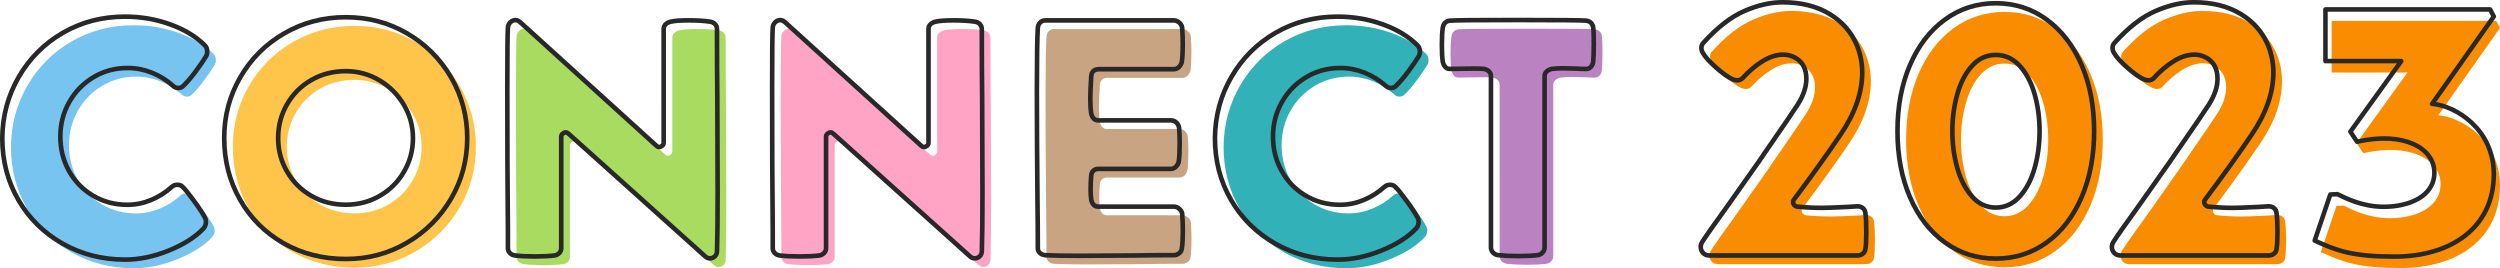
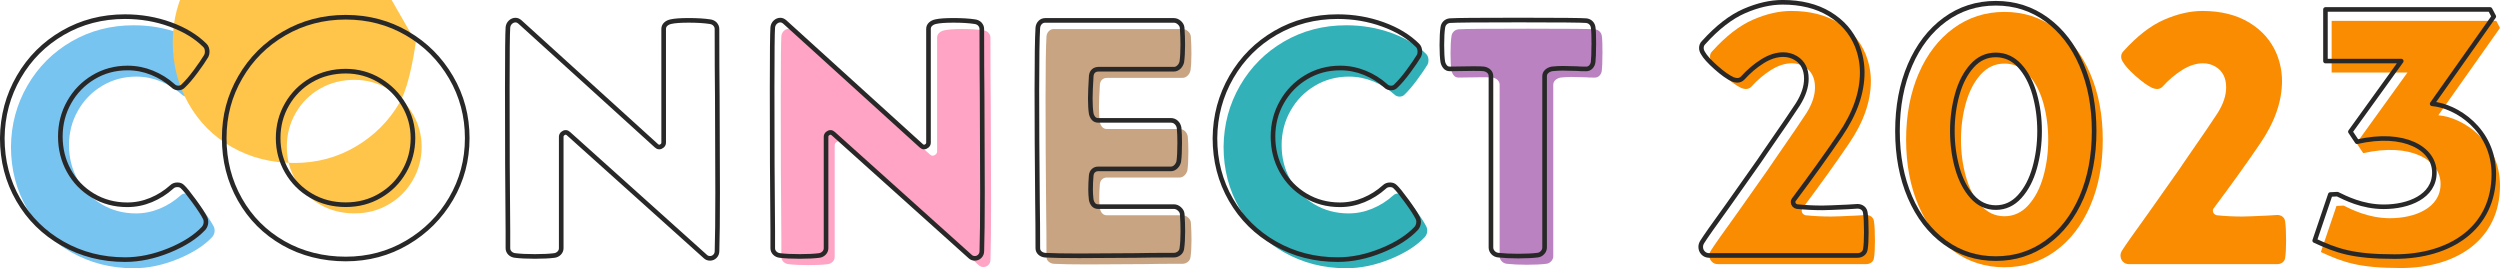
<svg xmlns="http://www.w3.org/2000/svg" id="_レイヤー_2" viewBox="0 0 686.49 73.66">
  <defs>
    <style>.cls-1{fill:#fa8c01;}.cls-2{fill:#ffc44a;}.cls-3{fill:#ffa4c4;}.cls-4{fill:#bb82c1;}.cls-5{fill:#a9db61;}.cls-6{fill:#c8a482;}.cls-7{fill:#32b1b9;}.cls-8{fill:#77c4f1;}.cls-9{stroke-width:1.25px;}.cls-9,.cls-10{fill:none;stroke:#282828;stroke-linecap:round;stroke-linejoin:round;}.cls-10{stroke-width:1.27px;}</style>
  </defs>
  <g id="_イラスト">
    <path class="cls-8" d="m58.68,62.16c.17.35.26.73.26,1.13,0,.64-.2,1.22-.61,1.74-2.21,2.38-5.37,4.41-9.5,6.1-4.12,1.68-8.16,2.53-12.11,2.53-6.27,0-11.99-1.47-17.16-4.4-5.17-2.93-9.22-6.94-12.15-12.02-2.93-5.08-4.4-10.73-4.4-16.94.06-6.1,1.57-11.7,4.53-16.81,2.96-5.11,7-9.15,12.11-12.11,5.11-2.96,10.8-4.44,17.07-4.44,4.36,0,8.49.71,12.41,2.13,3.92,1.42,7.1,3.35,9.54,5.79.41.41.61.99.61,1.74,0,.41-.09.78-.26,1.13-.7,1.16-1.67,2.59-2.92,4.27-1.25,1.69-2.37,2.99-3.35,3.92-.35.41-.81.61-1.39.61s-1.08-.2-1.48-.61c-1.69-1.51-3.6-2.7-5.75-3.57-2.15-.87-4.39-1.31-6.71-1.31-3.43,0-6.55.84-9.37,2.53-2.82,1.69-5.04,3.96-6.66,6.84-1.63,2.87-2.44,6.03-2.44,9.45s.78,6.56,2.35,9.41c1.57,2.85,3.76,5.11,6.58,6.8,2.82,1.68,5.97,2.53,9.45,2.53,2.27,0,4.44-.44,6.53-1.31,2.09-.87,3.98-2.06,5.66-3.57.41-.41.93-.61,1.57-.61.58,0,1.05.17,1.39.52.64.58,1.7,1.89,3.18,3.92,1.48,2.03,2.48,3.57,3.01,4.62Z" />
-     <path class="cls-2" d="m114.17,11.55c5.08,2.96,9.1,6.98,12.07,12.07,2.96,5.08,4.44,10.64,4.44,16.68s-1.48,11.59-4.44,16.64c-2.96,5.05-6.98,9.08-12.07,12.07-5.08,2.99-10.7,4.49-16.86,4.49s-12.04-1.45-17.12-4.36c-5.08-2.9-9.06-6.9-11.93-11.98-2.88-5.08-4.31-10.7-4.31-16.86s1.47-11.6,4.4-16.68c2.93-5.08,6.95-9.1,12.07-12.07,5.11-2.96,10.74-4.44,16.9-4.44s11.77,1.48,16.86,4.44Zm-7.49,44.6c2.82-1.63,5.04-3.85,6.66-6.66,1.63-2.82,2.44-5.88,2.44-9.19s-.83-6.29-2.48-9.1c-1.66-2.82-3.89-5.07-6.71-6.75-2.82-1.68-5.91-2.53-9.28-2.53s-6.64.81-9.45,2.44c-2.82,1.63-5.04,3.85-6.66,6.66-1.63,2.82-2.44,5.91-2.44,9.28s.81,6.37,2.44,9.19c1.63,2.82,3.85,5.04,6.66,6.66,2.82,1.63,5.97,2.44,9.45,2.44s6.55-.81,9.37-2.44Z" />
-     <path class="cls-5" d="m198.69,8.98c.38.38.57.83.57,1.35,0,7.55.03,13.76.09,18.64l.09,26.31c0,7.09-.06,12.43-.17,16.03,0,.58-.19,1.06-.57,1.44-.38.38-.83.57-1.35.57s-.96-.17-1.31-.52l-37.55-33.71c-.23-.23-.49-.35-.78-.35s-.57.12-.83.35c-.26.23-.39.52-.39.87v30.58c0,.52-.19.97-.57,1.35-.38.38-.83.59-1.35.65-1.34.17-3.11.26-5.31.26s-4.01-.09-5.4-.26c-.58-.06-1.06-.27-1.44-.65-.38-.38-.57-.83-.57-1.35v-4.79c-.12-11.27-.17-24.33-.17-39.2,0-9.58.06-15.13.17-16.64.06-.58.29-1.06.7-1.44.41-.38.87-.57,1.39-.57.41,0,.81.17,1.22.52l37.46,33.98c.23.23.49.35.78.35s.57-.12.83-.35c.26-.23.39-.52.39-.87V10.33c0-.52.19-.96.57-1.31.38-.35.86-.58,1.44-.7.99-.23,2.61-.35,4.88-.35s4.24.12,5.75.35c.58.06,1.06.28,1.44.65Z" />
+     <path class="cls-2" d="m114.17,11.55s-1.48,11.59-4.44,16.64c-2.96,5.05-6.98,9.08-12.07,12.07-5.08,2.99-10.7,4.49-16.86,4.49s-12.04-1.45-17.12-4.36c-5.08-2.9-9.06-6.9-11.93-11.98-2.88-5.08-4.31-10.7-4.31-16.86s1.47-11.6,4.4-16.68c2.93-5.08,6.95-9.1,12.07-12.07,5.11-2.96,10.74-4.44,16.9-4.44s11.77,1.48,16.86,4.44Zm-7.49,44.6c2.82-1.63,5.04-3.85,6.66-6.66,1.63-2.82,2.44-5.88,2.44-9.19s-.83-6.29-2.48-9.1c-1.66-2.82-3.89-5.07-6.71-6.75-2.82-1.68-5.91-2.53-9.28-2.53s-6.64.81-9.45,2.44c-2.82,1.63-5.04,3.85-6.66,6.66-1.63,2.82-2.44,5.91-2.44,9.28s.81,6.37,2.44,9.19c1.63,2.82,3.85,5.04,6.66,6.66,2.82,1.63,5.97,2.44,9.45,2.44s6.55-.81,9.37-2.44Z" />
    <path class="cls-3" d="m271.4,8.98c.38.38.57.83.57,1.35,0,7.55.03,13.76.09,18.64l.09,26.31c0,7.09-.06,12.43-.17,16.03,0,.58-.19,1.06-.57,1.44-.38.38-.83.57-1.35.57s-.96-.17-1.31-.52l-37.55-33.71c-.23-.23-.49-.35-.78-.35s-.57.12-.83.35c-.26.23-.39.52-.39.87v30.58c0,.52-.19.97-.57,1.35-.38.38-.83.59-1.35.65-1.34.17-3.11.26-5.31.26s-4.01-.09-5.4-.26c-.58-.06-1.06-.27-1.44-.65-.38-.38-.57-.83-.57-1.35v-4.79c-.12-11.27-.17-24.33-.17-39.2,0-9.58.06-15.13.17-16.64.06-.58.29-1.06.7-1.44.41-.38.87-.57,1.39-.57.41,0,.81.17,1.22.52l37.46,33.98c.23.23.49.35.78.35s.57-.12.83-.35c.26-.23.39-.52.39-.87V10.33c0-.52.19-.96.57-1.31.38-.35.86-.58,1.44-.7.99-.23,2.61-.35,4.88-.35s4.24.12,5.75.35c.58.06,1.06.28,1.44.65Z" />
    <path class="cls-6" d="m303.95,21.39c-.52,0-.96.16-1.31.48-.35.32-.55.77-.61,1.35-.17,2.79-.26,4.85-.26,6.19,0,1.74.09,3.14.26,4.18.12.52.33.96.65,1.31.32.35.74.52,1.26.52h19.95c.58,0,1.07.19,1.48.57.41.38.67.86.78,1.44.12,1.16.17,2.56.17,4.18,0,2.26-.09,3.98-.26,5.14-.12.52-.38.99-.78,1.39s-.87.61-1.39.61h-19.95c-.52,0-.96.16-1.31.48-.35.32-.55.77-.61,1.35-.12,1.39-.17,2.67-.17,3.83,0,.93.06,1.86.17,2.79.12.58.33,1.05.65,1.39.32.35.74.52,1.26.52h20.82c.52,0,1.02.2,1.48.61.46.41.73.87.78,1.39.12,1.63.17,3.22.17,4.79,0,1.92-.09,3.46-.26,4.62-.06.58-.3,1.05-.74,1.39-.44.35-.91.52-1.44.52-4.24,0-7.75.03-10.54.09l-15.51.09c-4.12,0-7.23-.06-9.32-.17-.58-.06-1.06-.26-1.44-.61-.38-.35-.57-.78-.57-1.31,0-4.59-.03-8.77-.09-12.54-.12-12.2-.17-22.5-.17-30.93s.09-14.46.26-17.07c.06-.58.27-1.06.65-1.44s.83-.57,1.35-.57h35.37c.52,0,1.02.2,1.48.61.46.41.73.87.78,1.39.12,1.63.17,3.19.17,4.7,0,1.92-.09,3.48-.26,4.7-.12.52-.38.99-.78,1.39s-.87.61-1.39.61h-20.82Z" />
    <path class="cls-7" d="m391.66,62.16c.17.35.26.73.26,1.13,0,.64-.2,1.22-.61,1.74-2.21,2.38-5.37,4.41-9.5,6.1-4.12,1.68-8.16,2.53-12.11,2.53-6.27,0-11.99-1.47-17.16-4.4-5.17-2.93-9.22-6.94-12.15-12.02-2.93-5.08-4.4-10.73-4.4-16.94.06-6.1,1.57-11.7,4.53-16.81,2.96-5.11,7-9.15,12.11-12.11,5.11-2.96,10.8-4.44,17.07-4.44,4.36,0,8.49.71,12.41,2.13,3.92,1.42,7.1,3.35,9.54,5.79.41.41.61.99.61,1.74,0,.41-.09.78-.26,1.13-.7,1.16-1.67,2.59-2.92,4.27-1.25,1.69-2.37,2.99-3.35,3.92-.35.41-.81.61-1.39.61s-1.08-.2-1.48-.61c-1.69-1.51-3.6-2.7-5.75-3.57-2.15-.87-4.39-1.31-6.71-1.31-3.43,0-6.55.84-9.37,2.53-2.82,1.69-5.04,3.96-6.66,6.84-1.63,2.87-2.44,6.03-2.44,9.45s.78,6.56,2.35,9.41c1.57,2.85,3.76,5.11,6.58,6.8,2.82,1.68,5.97,2.53,9.45,2.53,2.27,0,4.44-.44,6.53-1.31,2.09-.87,3.98-2.06,5.66-3.57.41-.41.93-.61,1.57-.61.58,0,1.05.17,1.39.52.64.58,1.7,1.89,3.18,3.92,1.48,2.03,2.48,3.57,3.01,4.62Z" />
    <path class="cls-4" d="m440.02,14.77c0,2.26-.06,3.8-.17,4.62-.06.52-.26.97-.61,1.35-.35.38-.78.57-1.31.57-1.1,0-1.97-.03-2.61-.09l-3.83-.09c-.93,0-1.92.06-2.96.17-.58.12-1.06.35-1.44.7-.38.35-.57.78-.57,1.31v47.04c0,.52-.19.99-.57,1.39-.38.41-.83.64-1.35.7-1.39.17-3.17.26-5.31.26s-3.98-.09-5.49-.26c-.58-.06-1.06-.29-1.44-.7-.38-.41-.57-.87-.57-1.39V23.31c0-.52-.17-.96-.52-1.31-.35-.35-.81-.58-1.39-.7-.47-.06-1.42-.09-2.87-.09l-6.53.09c-.52,0-.94-.19-1.26-.57-.32-.38-.54-.83-.65-1.35-.17-1.05-.26-2.58-.26-4.62s.09-3.69.26-4.79c.06-.52.26-.96.61-1.31.35-.35.78-.55,1.31-.61,1.57-.12,7.93-.17,19.08-.17s17.16.06,18.38.17c.52.06.96.26,1.31.61s.55.78.61,1.31c.12.81.17,2.41.17,4.79Z" />
    <path class="cls-1" d="m502.74,59.46c.99,0,3.31-.09,6.97-.26,1.51-.12,2.41-.17,2.7-.17.58,0,1.07.16,1.48.48.41.32.64.77.7,1.35.17,1.05.26,2.82.26,5.31,0,2.09-.09,3.63-.26,4.62-.06.52-.29.94-.7,1.26-.41.32-.9.48-1.48.48h-40.68c-.7,0-1.26-.23-1.7-.7-.44-.46-.65-1.02-.65-1.66,0-.46.14-.93.44-1.39.75-1.22,3.16-4.65,7.23-10.28l8.36-11.85,1.66-2.44c4.99-7.2,7.98-11.59,8.97-13.15,1.57-2.5,2.35-4.85,2.35-7.06,0-2.61-.96-4.5-2.87-5.66-1.05-.64-2.21-.96-3.48-.96-1.86,0-3.76.61-5.71,1.83-1.95,1.22-3.76,2.76-5.44,4.62-.41.41-.9.61-1.48.61-.35,0-.76-.09-1.22-.26-1.28-.58-2.82-1.67-4.62-3.27-1.8-1.6-2.99-2.92-3.57-3.96-.29-.46-.44-.93-.44-1.39,0-.58.2-1.07.61-1.48,3.77-4.18,7.51-7.07,11.19-8.67,3.69-1.6,7.19-2.4,10.5-2.4,5.05,0,9.33,1.06,12.85,3.18,3.51,2.12,6.02,4.98,7.54,8.58.99,2.44,1.48,4.94,1.48,7.49,0,5.58-2,11.3-6.01,17.16-3.54,5.23-7.81,11.18-12.81,17.86-.12.12-.17.32-.17.61s.1.55.3.78c.2.23.45.38.74.44,2.26.23,4.59.35,6.97.35Z" />
    <path class="cls-1" d="m564.39,7.76c4.09,2.99,7.29,7.14,9.58,12.46,2.29,5.31,3.44,11.37,3.44,18.16s-1.15,12.85-3.44,18.16c-2.3,5.31-5.49,9.45-9.58,12.41-4.09,2.96-8.75,4.44-13.98,4.44s-9.89-1.48-13.98-4.44c-4.09-2.96-7.29-7.1-9.58-12.41-2.29-5.31-3.44-11.37-3.44-18.16s1.15-12.85,3.44-18.16c2.29-5.31,5.49-9.47,9.58-12.46,4.09-2.99,8.75-4.49,13.98-4.49s9.89,1.5,13.98,4.49Zm-7.4,48.57c1.83-2.03,3.19-4.65,4.09-7.84.9-3.19,1.35-6.56,1.35-10.11s-.45-6.91-1.35-10.11c-.9-3.19-2.27-5.79-4.09-7.8-1.83-2-4.02-3.01-6.58-3.01s-4.73,1-6.53,3.01c-1.8,2-3.15,4.6-4.05,7.8-.9,3.19-1.35,6.56-1.35,10.11s.45,6.91,1.35,10.11c.9,3.19,2.25,5.81,4.05,7.84,1.8,2.03,3.98,3.05,6.53,3.05s4.75-1.02,6.58-3.05Z" />
    <path class="cls-1" d="m615.64,59.46c.99,0,3.31-.09,6.97-.26,1.51-.12,2.41-.17,2.7-.17.58,0,1.07.16,1.48.48.41.32.64.77.7,1.35.17,1.05.26,2.82.26,5.31,0,2.09-.09,3.63-.26,4.62-.06.52-.29.94-.7,1.26-.41.32-.9.48-1.48.48h-40.68c-.7,0-1.26-.23-1.7-.7-.44-.46-.65-1.02-.65-1.66,0-.46.14-.93.44-1.39.75-1.22,3.16-4.65,7.23-10.28l8.36-11.85,1.66-2.44c4.99-7.2,7.98-11.59,8.97-13.15,1.57-2.5,2.35-4.85,2.35-7.06,0-2.61-.96-4.5-2.87-5.66-1.05-.64-2.21-.96-3.48-.96-1.86,0-3.76.61-5.71,1.83-1.95,1.22-3.76,2.76-5.44,4.62-.41.41-.9.61-1.48.61-.35,0-.76-.09-1.22-.26-1.28-.58-2.82-1.67-4.62-3.27-1.8-1.6-2.99-2.92-3.57-3.96-.29-.46-.44-.93-.44-1.39,0-.58.2-1.07.61-1.48,3.77-4.18,7.51-7.07,11.19-8.67,3.69-1.6,7.19-2.4,10.5-2.4,5.05,0,9.33,1.06,12.85,3.18,3.51,2.12,6.02,4.98,7.54,8.58.99,2.44,1.48,4.94,1.48,7.49,0,5.58-2,11.3-6.01,17.16-3.54,5.23-7.81,11.18-12.81,17.86-.12.12-.17.32-.17.61s.1.55.3.78c.2.23.45.38.74.44,2.26.23,4.59.35,6.97.35Z" />
    <path class="cls-1" d="m685.47,5.73l1.02,1.94-16.94,23.98c6.53.51,16.94,7.04,16.94,19.29,0,14.8-11.84,22.66-27.25,22.66-11.63,0-15.92-1.63-21.94-4.39l4.29-12.66,1.94-.1c2.14,1.02,6.74,3.47,12.76,3.47,6.74,0,13.88-2.76,13.88-9.39s-8.27-11.43-21.23-8.47l-1.84-2.76,13.98-19.39h-20.82V5.73h45.21Z" />
    <path class="cls-9" d="m683.77,2.59l1.02,1.94-16.94,23.98c6.53.51,16.94,7.04,16.94,19.29,0,14.8-11.84,22.66-27.25,22.66-11.63,0-15.92-1.63-21.94-4.39l4.29-12.66,1.94-.1c2.14,1.02,6.74,3.47,12.76,3.47,6.74,0,13.88-2.76,13.88-9.39s-8.27-11.43-21.23-8.47l-1.84-2.76,13.98-19.39h-20.82V2.59h45.21Z" />
    <path class="cls-10" d="m56.3,59.79c.17.35.26.73.26,1.13,0,.64-.2,1.22-.61,1.74-2.21,2.38-5.37,4.41-9.5,6.1-4.12,1.68-8.16,2.53-12.11,2.53-6.27,0-11.99-1.47-17.16-4.4-5.17-2.93-9.22-6.94-12.15-12.02-2.93-5.08-4.4-10.73-4.4-16.94.06-6.1,1.57-11.7,4.53-16.81,2.96-5.11,7-9.15,12.11-12.11,5.11-2.96,10.8-4.44,17.07-4.44,4.36,0,8.49.71,12.41,2.13,3.92,1.42,7.1,3.35,9.54,5.79.41.41.61.99.61,1.74,0,.41-.09.78-.26,1.13-.7,1.16-1.67,2.59-2.92,4.27-1.25,1.69-2.37,2.99-3.35,3.92-.35.41-.81.61-1.39.61s-1.08-.2-1.48-.61c-1.69-1.51-3.6-2.7-5.75-3.57-2.15-.87-4.39-1.31-6.71-1.31-3.43,0-6.55.84-9.37,2.53-2.82,1.69-5.04,3.96-6.66,6.84-1.63,2.87-2.44,6.03-2.44,9.45s.78,6.56,2.35,9.41c1.57,2.85,3.76,5.11,6.58,6.8,2.82,1.68,5.97,2.53,9.45,2.53,2.27,0,4.44-.44,6.53-1.31,2.09-.87,3.98-2.06,5.66-3.57.41-.41.93-.61,1.57-.61.58,0,1.05.17,1.39.52.64.58,1.7,1.89,3.18,3.92,1.48,2.03,2.48,3.57,3.01,4.62Z" />
    <path class="cls-10" d="m111.79,9.17c5.08,2.96,9.1,6.98,12.07,12.07,2.96,5.08,4.44,10.64,4.44,16.68s-1.48,11.59-4.44,16.64c-2.96,5.05-6.98,9.08-12.07,12.07-5.08,2.99-10.7,4.49-16.86,4.49s-12.04-1.45-17.12-4.36c-5.08-2.9-9.06-6.9-11.93-11.98-2.88-5.08-4.31-10.7-4.31-16.86s1.47-11.6,4.4-16.68c2.93-5.08,6.95-9.1,12.07-12.07,5.11-2.96,10.74-4.44,16.9-4.44s11.77,1.48,16.86,4.44Zm-7.49,44.6c2.82-1.63,5.04-3.85,6.66-6.66,1.63-2.82,2.44-5.88,2.44-9.19s-.83-6.29-2.48-9.1c-1.66-2.82-3.89-5.07-6.71-6.75-2.82-1.68-5.91-2.53-9.28-2.53s-6.64.81-9.45,2.44c-2.82,1.63-5.04,3.85-6.66,6.66-1.63,2.82-2.44,5.91-2.44,9.28s.81,6.37,2.44,9.19c1.63,2.82,3.85,5.04,6.66,6.66,2.82,1.63,5.97,2.44,9.45,2.44s6.55-.81,9.37-2.44Z" />
    <path class="cls-10" d="m196.31,6.6c.38.38.57.83.57,1.35,0,7.55.03,13.76.09,18.64l.09,26.31c0,7.09-.06,12.43-.17,16.03,0,.58-.19,1.06-.57,1.44-.38.38-.83.57-1.35.57s-.96-.17-1.31-.52l-37.55-33.71c-.23-.23-.49-.35-.78-.35s-.57.12-.83.35c-.26.23-.39.52-.39.87v30.58c0,.52-.19.97-.57,1.35-.38.38-.83.59-1.35.65-1.34.17-3.11.26-5.31.26s-4.01-.09-5.4-.26c-.58-.06-1.06-.27-1.44-.65-.38-.38-.57-.83-.57-1.35v-4.79c-.12-11.27-.17-24.33-.17-39.2,0-9.58.06-15.13.17-16.64.06-.58.29-1.06.7-1.44.41-.38.87-.57,1.39-.57.41,0,.81.17,1.22.52l37.46,33.98c.23.23.49.35.78.35s.57-.12.83-.35c.26-.23.39-.52.39-.87V7.95c0-.52.19-.96.57-1.31.38-.35.86-.58,1.44-.7.99-.23,2.61-.35,4.88-.35s4.24.12,5.75.35c.58.06,1.06.28,1.44.65Z" />
    <path class="cls-10" d="m269.03,6.6c.38.38.57.83.57,1.35,0,7.55.03,13.76.09,18.64l.09,26.31c0,7.09-.06,12.43-.17,16.03,0,.58-.19,1.06-.57,1.44-.38.38-.83.57-1.35.57s-.96-.17-1.31-.52l-37.55-33.71c-.23-.23-.49-.35-.78-.35s-.57.12-.83.35c-.26.23-.39.52-.39.87v30.58c0,.52-.19.97-.57,1.35-.38.38-.83.59-1.35.65-1.34.17-3.11.26-5.31.26s-4.01-.09-5.4-.26c-.58-.06-1.06-.27-1.44-.65-.38-.38-.57-.83-.57-1.35v-4.79c-.12-11.27-.17-24.33-.17-39.2,0-9.58.06-15.13.17-16.64.06-.58.29-1.06.7-1.44.41-.38.87-.57,1.39-.57.41,0,.81.17,1.22.52l37.46,33.98c.23.23.49.35.78.35s.57-.12.83-.35c.26-.23.39-.52.39-.87V7.95c0-.52.19-.96.57-1.31.38-.35.86-.58,1.44-.7.99-.23,2.61-.35,4.88-.35s4.24.12,5.75.35c.58.06,1.06.28,1.44.65Z" />
    <path class="cls-10" d="m301.57,19.02c-.52,0-.96.16-1.31.48-.35.32-.55.77-.61,1.35-.17,2.79-.26,4.85-.26,6.19,0,1.74.09,3.14.26,4.18.12.52.33.96.65,1.31.32.35.74.52,1.26.52h19.95c.58,0,1.07.19,1.48.57.41.38.67.86.78,1.44.12,1.16.17,2.56.17,4.18,0,2.26-.09,3.98-.26,5.14-.12.52-.38.99-.78,1.39s-.87.61-1.39.61h-19.95c-.52,0-.96.16-1.31.48-.35.32-.55.77-.61,1.35-.12,1.39-.17,2.67-.17,3.83,0,.93.06,1.86.17,2.79.12.58.33,1.05.65,1.39.32.35.74.52,1.26.52h20.82c.52,0,1.02.2,1.48.61.46.41.73.87.78,1.39.12,1.63.17,3.22.17,4.79,0,1.92-.09,3.46-.26,4.62-.06.58-.3,1.05-.74,1.39-.44.35-.91.52-1.44.52-4.24,0-7.75.03-10.54.09l-15.51.09c-4.12,0-7.23-.06-9.32-.17-.58-.06-1.06-.26-1.44-.61-.38-.35-.57-.78-.57-1.31,0-4.59-.03-8.77-.09-12.54-.12-12.2-.17-22.5-.17-30.93s.09-14.46.26-17.07c.06-.58.27-1.06.65-1.44.38-.38.83-.57,1.35-.57h35.37c.52,0,1.02.2,1.48.61.46.41.73.87.78,1.39.12,1.63.17,3.19.17,4.7,0,1.92-.09,3.48-.26,4.7-.12.52-.38.99-.78,1.39s-.87.61-1.39.61h-20.82Z" />
    <path class="cls-10" d="m389.29,59.79c.17.35.26.73.26,1.13,0,.64-.2,1.22-.61,1.74-2.21,2.38-5.37,4.41-9.5,6.1-4.12,1.68-8.16,2.53-12.11,2.53-6.27,0-11.99-1.47-17.16-4.4-5.17-2.93-9.22-6.94-12.15-12.02-2.93-5.08-4.4-10.73-4.4-16.94.06-6.1,1.57-11.7,4.53-16.81,2.96-5.11,7-9.15,12.11-12.11,5.11-2.96,10.8-4.44,17.07-4.44,4.36,0,8.49.71,12.41,2.13,3.92,1.42,7.1,3.35,9.54,5.79.41.41.61.99.61,1.74,0,.41-.09.78-.26,1.13-.7,1.16-1.67,2.59-2.92,4.27-1.25,1.69-2.37,2.99-3.35,3.92-.35.41-.81.61-1.39.61s-1.08-.2-1.48-.61c-1.69-1.51-3.6-2.7-5.75-3.57-2.15-.87-4.39-1.31-6.71-1.31-3.43,0-6.55.84-9.37,2.53-2.82,1.69-5.04,3.96-6.66,6.84-1.63,2.87-2.44,6.03-2.44,9.45s.78,6.56,2.35,9.41c1.57,2.85,3.76,5.11,6.58,6.8,2.82,1.68,5.97,2.53,9.45,2.53,2.27,0,4.44-.44,6.53-1.31,2.09-.87,3.98-2.06,5.66-3.57.41-.41.93-.61,1.57-.61.58,0,1.05.17,1.39.52.64.58,1.7,1.89,3.18,3.92,1.48,2.03,2.48,3.57,3.01,4.62Z" />
    <path class="cls-10" d="m437.64,12.39c0,2.26-.06,3.8-.17,4.62-.06.52-.26.97-.61,1.35-.35.38-.78.57-1.31.57-1.1,0-1.97-.03-2.61-.09l-3.83-.09c-.93,0-1.92.06-2.96.17-.58.12-1.06.35-1.44.7-.38.35-.57.78-.57,1.31v47.04c0,.52-.19.99-.57,1.39-.38.41-.83.64-1.35.7-1.39.17-3.17.26-5.31.26s-3.98-.09-5.49-.26c-.58-.06-1.06-.29-1.44-.7-.38-.41-.57-.87-.57-1.39V20.93c0-.52-.17-.96-.52-1.31-.35-.35-.81-.58-1.39-.7-.47-.06-1.42-.09-2.87-.09l-6.53.09c-.52,0-.94-.19-1.26-.57-.32-.38-.54-.83-.65-1.35-.17-1.05-.26-2.58-.26-4.62s.09-3.69.26-4.79c.06-.52.26-.96.61-1.31.35-.35.78-.55,1.31-.61,1.57-.12,7.93-.17,19.08-.17s17.16.06,18.38.17c.52.06.96.26,1.31.61s.55.78.61,1.31c.12.81.17,2.41.17,4.79Z" />
    <path class="cls-10" d="m500.37,57.08c.99,0,3.31-.09,6.97-.26,1.51-.12,2.41-.17,2.7-.17.58,0,1.07.16,1.48.48.41.32.64.77.7,1.35.17,1.05.26,2.82.26,5.31,0,2.09-.09,3.63-.26,4.62-.06.52-.29.94-.7,1.26-.41.32-.9.48-1.48.48h-40.68c-.7,0-1.26-.23-1.7-.7-.44-.46-.65-1.02-.65-1.66,0-.46.14-.93.44-1.39.75-1.22,3.16-4.65,7.23-10.28l8.36-11.85,1.66-2.44c4.99-7.2,7.98-11.59,8.97-13.15,1.57-2.5,2.35-4.85,2.35-7.06,0-2.61-.96-4.5-2.87-5.66-1.05-.64-2.21-.96-3.48-.96-1.86,0-3.76.61-5.71,1.83-1.95,1.22-3.76,2.76-5.44,4.62-.41.41-.9.61-1.48.61-.35,0-.76-.09-1.22-.26-1.28-.58-2.82-1.67-4.62-3.27-1.8-1.6-2.99-2.92-3.57-3.96-.29-.46-.44-.93-.44-1.39,0-.58.2-1.07.61-1.48,3.77-4.18,7.51-7.07,11.19-8.67,3.69-1.6,7.19-2.4,10.5-2.4,5.05,0,9.33,1.06,12.85,3.18,3.51,2.12,6.02,4.98,7.54,8.58.99,2.44,1.48,4.94,1.48,7.49,0,5.58-2,11.3-6.01,17.16-3.54,5.23-7.81,11.18-12.81,17.86-.12.12-.17.32-.17.61s.1.55.3.78c.2.23.45.38.74.44,2.26.23,4.59.35,6.97.35Z" />
    <path class="cls-10" d="m562.02,5.38c4.09,2.99,7.29,7.14,9.58,12.46,2.29,5.31,3.44,11.37,3.44,18.16s-1.15,12.85-3.44,18.16c-2.3,5.31-5.49,9.45-9.58,12.41-4.09,2.96-8.75,4.44-13.98,4.44s-9.89-1.48-13.98-4.44c-4.09-2.96-7.29-7.1-9.58-12.41-2.29-5.31-3.44-11.37-3.44-18.16s1.15-12.85,3.44-18.16c2.29-5.31,5.49-9.47,9.58-12.46,4.09-2.99,8.75-4.49,13.98-4.49s9.89,1.5,13.98,4.49Zm-7.4,48.57c1.83-2.03,3.19-4.65,4.09-7.84.9-3.19,1.35-6.56,1.35-10.11s-.45-6.91-1.35-10.11c-.9-3.19-2.27-5.79-4.09-7.8-1.83-2-4.02-3.01-6.58-3.01s-4.73,1-6.53,3.01c-1.8,2-3.15,4.6-4.05,7.8-.9,3.19-1.35,6.56-1.35,10.11s.45,6.91,1.35,10.11c.9,3.19,2.25,5.81,4.05,7.84,1.8,2.03,3.98,3.05,6.53,3.05s4.75-1.02,6.58-3.05Z" />
-     <path class="cls-10" d="m613.27,57.08c.99,0,3.31-.09,6.97-.26,1.51-.12,2.41-.17,2.7-.17.58,0,1.07.16,1.48.48.41.32.64.77.7,1.35.17,1.05.26,2.82.26,5.31,0,2.09-.09,3.63-.26,4.62-.06.52-.29.94-.7,1.26-.41.32-.9.48-1.48.48h-40.68c-.7,0-1.26-.23-1.7-.7-.44-.46-.65-1.02-.65-1.66,0-.46.14-.93.44-1.39.75-1.22,3.16-4.65,7.23-10.28l8.36-11.85,1.66-2.44c4.99-7.2,7.98-11.59,8.97-13.15,1.57-2.5,2.35-4.85,2.35-7.06,0-2.61-.96-4.5-2.87-5.66-1.05-.64-2.21-.96-3.48-.96-1.86,0-3.76.61-5.71,1.83-1.95,1.22-3.76,2.76-5.44,4.62-.41.41-.9.61-1.48.61-.35,0-.76-.09-1.22-.26-1.28-.58-2.82-1.67-4.62-3.27-1.8-1.6-2.99-2.92-3.57-3.96-.29-.46-.44-.93-.44-1.39,0-.58.2-1.07.61-1.48,3.77-4.18,7.51-7.07,11.19-8.67,3.69-1.6,7.19-2.4,10.5-2.4,5.05,0,9.33,1.06,12.85,3.18,3.51,2.12,6.02,4.98,7.54,8.58.99,2.44,1.48,4.94,1.48,7.49,0,5.58-2,11.3-6.01,17.16-3.54,5.23-7.81,11.18-12.81,17.86-.12.12-.17.32-.17.61s.1.55.3.78c.2.23.45.38.74.44,2.26.23,4.59.35,6.97.35Z" />
  </g>
</svg>